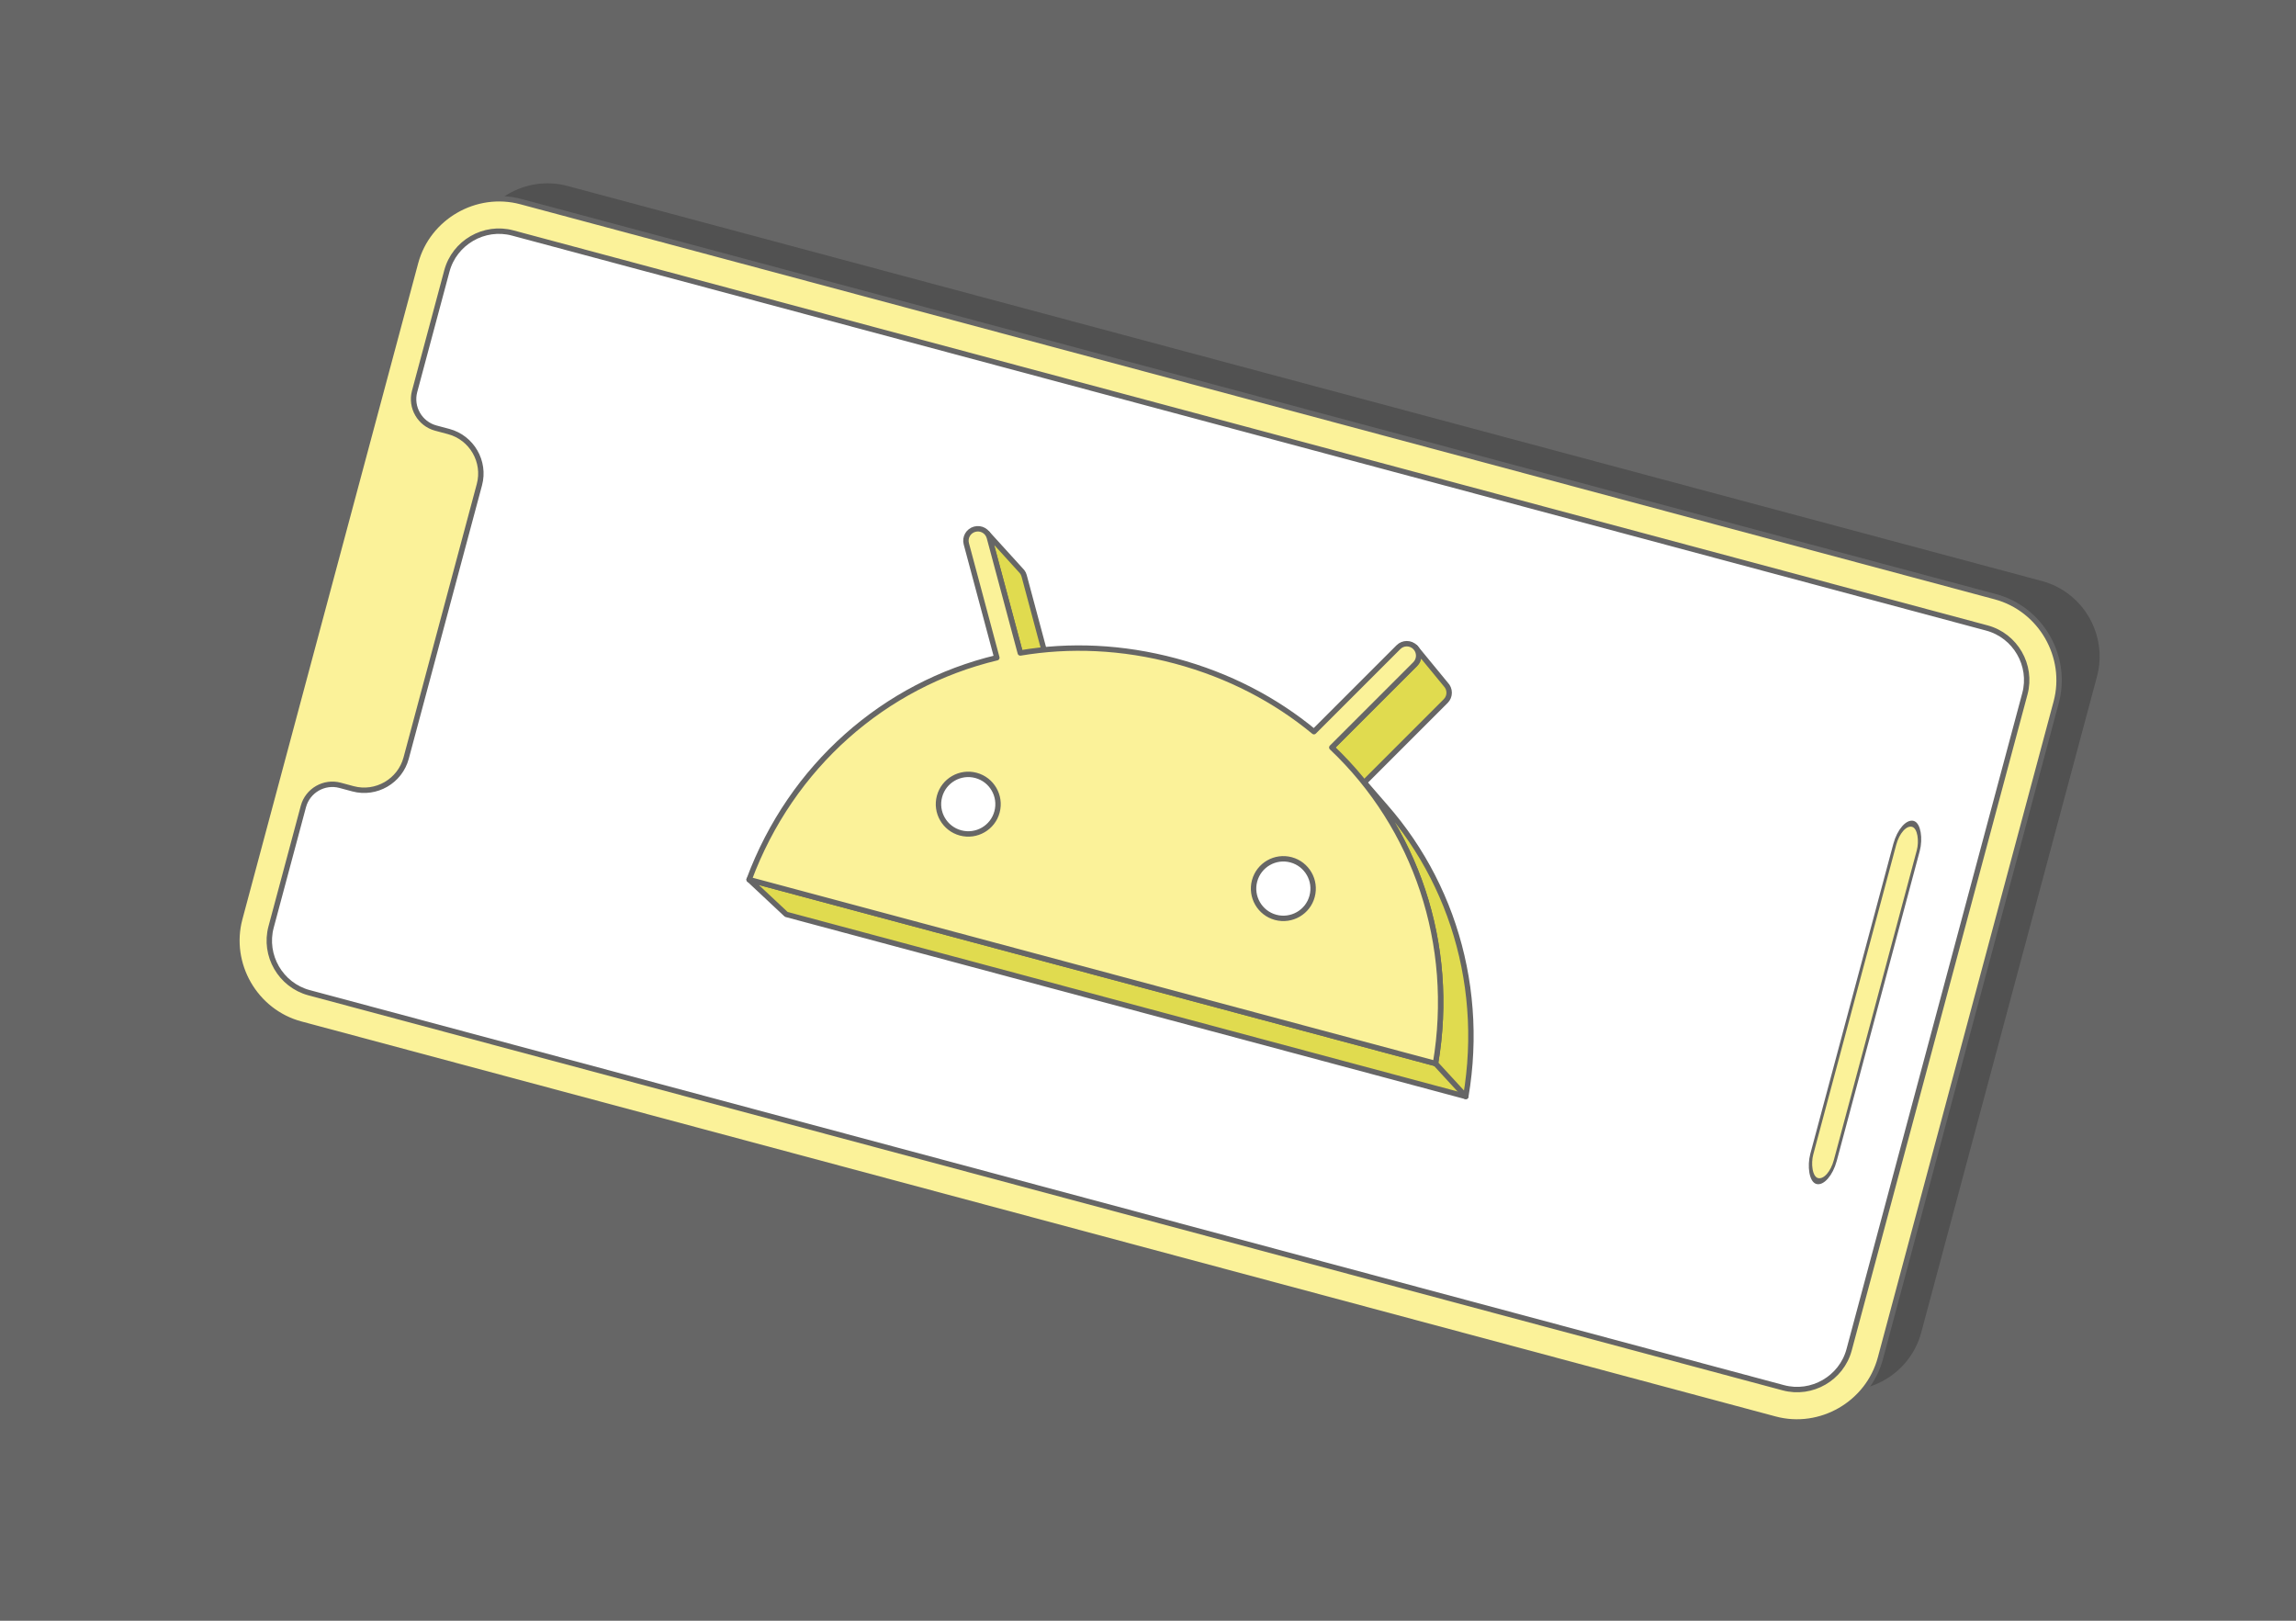
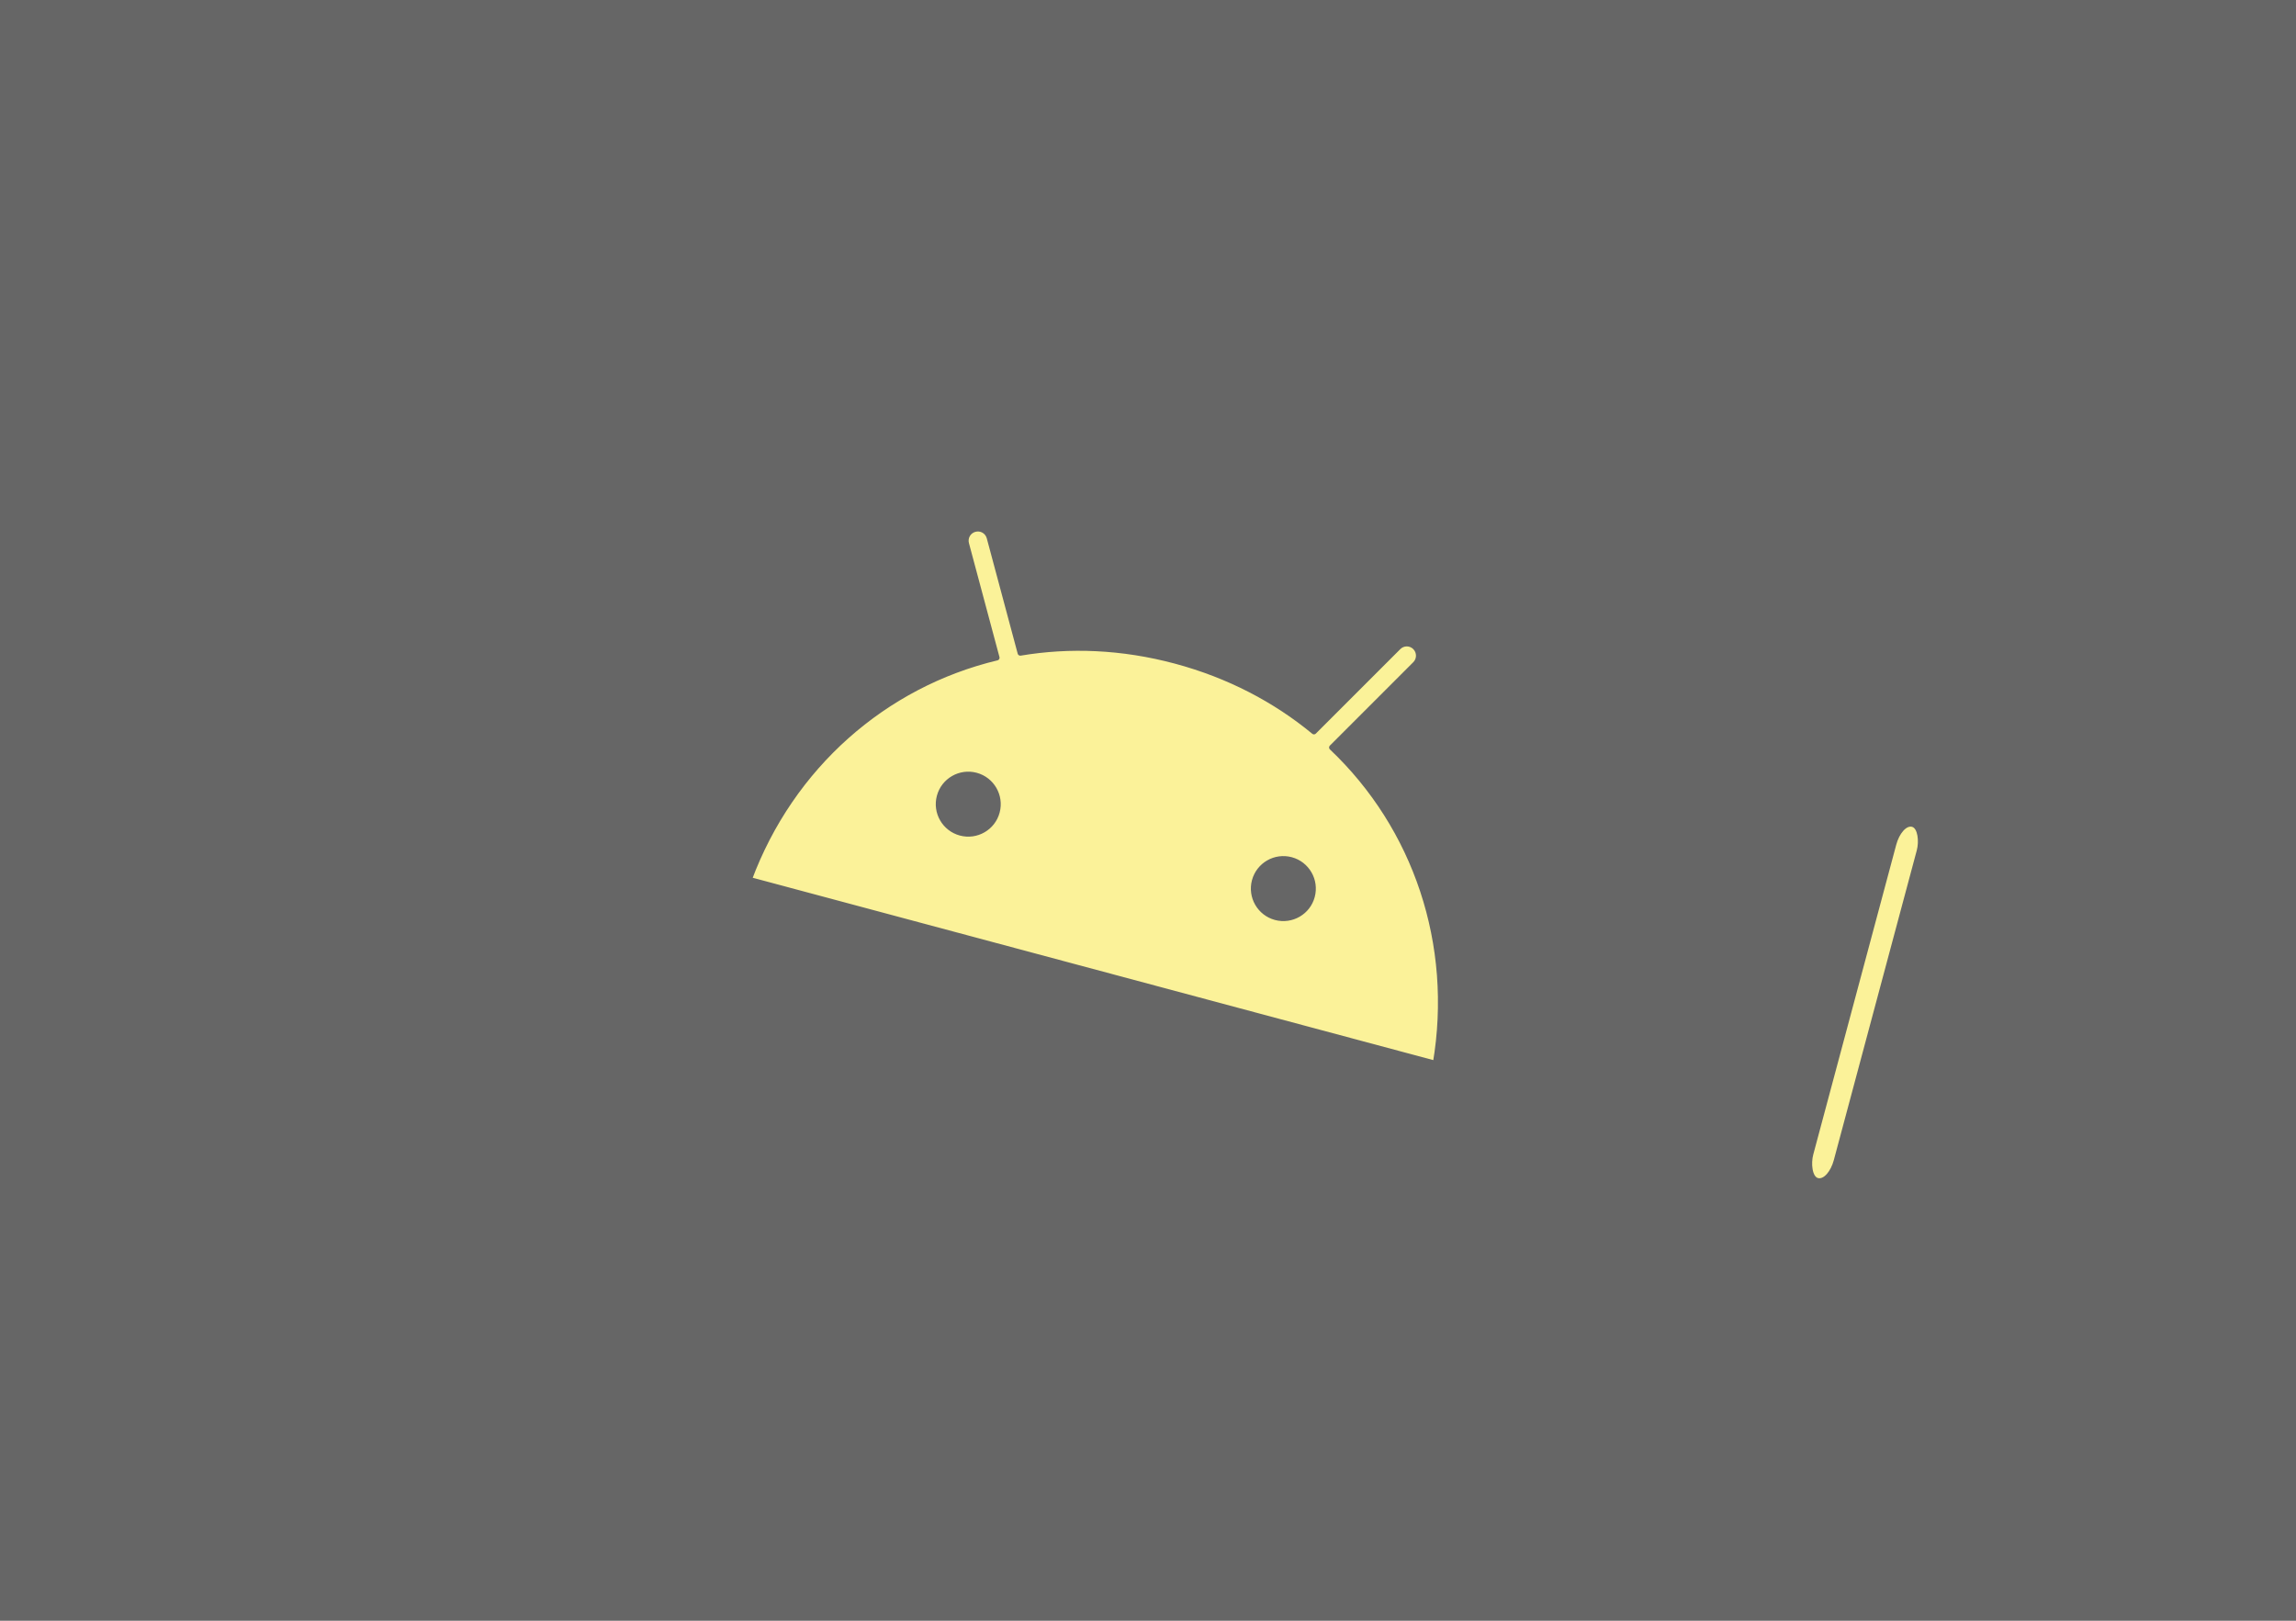
<svg xmlns="http://www.w3.org/2000/svg" xml:space="preserve" width="425px" height="300px" version="1.1" style="shape-rendering:geometricPrecision; text-rendering:geometricPrecision; image-rendering:optimizeQuality; fill-rule:evenodd; clip-rule:evenodd" viewBox="0 0 17536.4 12378.6">
  <defs>
    <style type="text/css">
   
    .str1 {stroke:#666666;stroke-width:41.3;stroke-linecap:round;stroke-linejoin:round;stroke-miterlimit:2.613}
    .str0 {stroke:#666666;stroke-width:41.3;stroke-linecap:round;stroke-linejoin:round;stroke-miterlimit:2.613}
    .fil6 {fill:none}
    .fil1 {fill:#515151}
    .fil0 {fill:#666666}
    .fil4 {fill:#E0DB4F}
    .fil2 {fill:#FBF299}
    .fil3 {fill:white}
    .fil5 {fill:#FBF299;fill-rule:nonzero}
   
  </style>
  </defs>
  <g id="Layer_x0020_1">
    <g id="_2517878074592">
      <g>
        <g>
          <rect class="fil0" width="17536.4" height="12378.6" />
-           <path class="fil1" d="M2262.7 6852.2c-84.8,316.3 105,644.9 421.3,729.7l11260.2 3017.1c316.3,84.8 644.9,-105 729.7,-421.3l1342.5 -5010.5c84.8,-316.3 -104.9,-644.9 -421.2,-729.6l-11260.3 -3017.2c-316.3,-84.8 -644.9,104.9 -729.6,421.3l-1342.6 5010.5z" />
          <g>
-             <path class="fil2 str0" d="M1831.6 7015.8l1342.5 -5010.5c93.2,-347.9 457.6,-558.3 805.5,-465.1l11260.2 3017.2c347.9,93.2 558.3,457.6 465.1,805.5l-1342.6 5010.5c-93.2,347.9 -457.6,558.2 -805.5,465l-11260.2 -3017.1c-347.9,-93.3 -558.3,-457.6 -465,-805.5z" />
-             <path class="fil3 str0" d="M2070.7 7079.9c-58.3,217.3 72.7,444 290,502.2l11260.2 3017.2c217.3,58.2 444,-72.7 502.3,-290l1342.5 -5010.5c58.3,-217.3 -72.6,-444 -290,-502.3l-11260.2 -3017.1c-217.3,-58.3 -444,72.6 -502.3,290l-246.5 920.1c-32.6,121.5 40.2,247.5 161.6,280.1l99.1 26.5c176,47.1 281.4,229.7 234.2,405.6l-559.6 2088.7c-47.2,175.9 -229.7,281.3 -405.7,234.2l-99 -26.6c-121.5,-32.5 -247.5,40.2 -280.1,161.7l-246.5 920.2z" />
            <rect class="fil2 str1" transform="matrix(0.542 0.145 -0.293 1.094 14520.2 6268.38)" width="331.2" height="2493.5" rx="165.6" ry="165.6" />
          </g>
        </g>
      </g>
-       <path class="fil4 str0" d="M11195.5 8374.5l13 -84.5 10.3 -84.4 7.8 -84.1 5.1 -84 2.6 -83.6 0 -83.3 -2.5 -82.9 -5.1 -82.5 -7.5 -82 -9.9 -81.4 -12.5 -80.9 -14.8 -80.2 -17.2 -79.6 -19.6 -78.8 -22 -78 -24.2 -77.2 -26.6 -76.4 -28.9 -75.4 -31.2 -74.4 -33.4 -73.4 -35.6 -72.3 -37.7 -71.1 -40 -70.1 -42.2 -68.7 -44.2 -67.6 -46.4 -66.1 -48.4 -64.8 -50.6 -63.4 -52.5 -61.9 -160.8 -185.5 621.4 -621.4 11.6 -14.2 8.3 -15.7 4.9 -16.7 1.7 -17.2 -1.7 -17.3 -4.9 -16.7 -8.2 -15.7 -11.4 -14.2 -233 -283.6 11.5 14.3 8.3 15.9 4.9 16.9 1.7 17.4 -1.6 17.4 -5 16.9 -8.4 15.8 -11.7 14.4 -636.8 636.8 239.4 275.9 7.4 -7.3 28.8 36.1 49 65.5 46.8 66.8 44.7 68.2 42.6 69.5 40.4 70.7 38.1 71.9 36 73.1 33.7 74.1 31.5 75.2 29.2 76.1 26.8 77.1 24.5 78 22.2 78.8 19.8 79.6 17.4 80.4 15 81 12.5 81.7 10.1 82.3 7.6 82.8 5.1 83.3 2.5 83.8 0 84.1 -2.6 84.5 -5.2 84.8 -7.8 85 -10.4 85.2 -13.1 85.4 -5242.5 -1404.7 283.9 265.9 5190 1390.6zm-3373.2 -3976.4l-6.5 -17.2 -9.5 -15 -265.7 -292.3 9.6 15.1 6.5 17.4 236.2 881 263.1 283.2 -233.7 -872.2z" />
      <g>
        <path class="fil5 str0" d="M9743.1 7006.5c-121.5,-32.6 -193.2,-157.6 -160.8,-278.6 32.6,-121.6 157.6,-193.3 278.6,-160.9 121.5,32.6 193.3,157.6 160.8,278.6 -31.8,121.2 -157,193.4 -278.6,160.9zm-2406.6 -644.9c-121.5,-32.6 -193.3,-157.6 -160.8,-278.6 32.5,-121.5 157.6,-193.2 278.6,-160.8 121.5,32.5 193.2,157.6 160.8,278.6 -31.8,121.1 -157,193.4 -278.6,160.8zm2835.6 -652.5l636.8 -636.8c35.8,-35.7 35.4,-93.3 0.3,-129 -35.1,-35.7 -93.2,-36 -128.4,-0.2l-645.1 645c-295,-243.6 -650.4,-430.6 -1057.3,-539.6 -406.9,-109 -808.2,-124.8 -1185.5,-61.4l-236.2 -881c-13.2,-48.9 -63,-77.5 -111.8,-64.3 -48.8,13.2 -77.5,63.1 -64.2,111.9l233 869.8c-858.8,205.4 -1570.1,828.4 -1892.1,1694.5l5242.5 1404.7c154.2,-911.1 -150.4,-1806.2 -792,-2413.6z" />
      </g>
      <line class="fil6 str1" x1="10964.1" y1="8122.7" x2="11195.5" y2="8374.5" />
    </g>
  </g>
</svg>